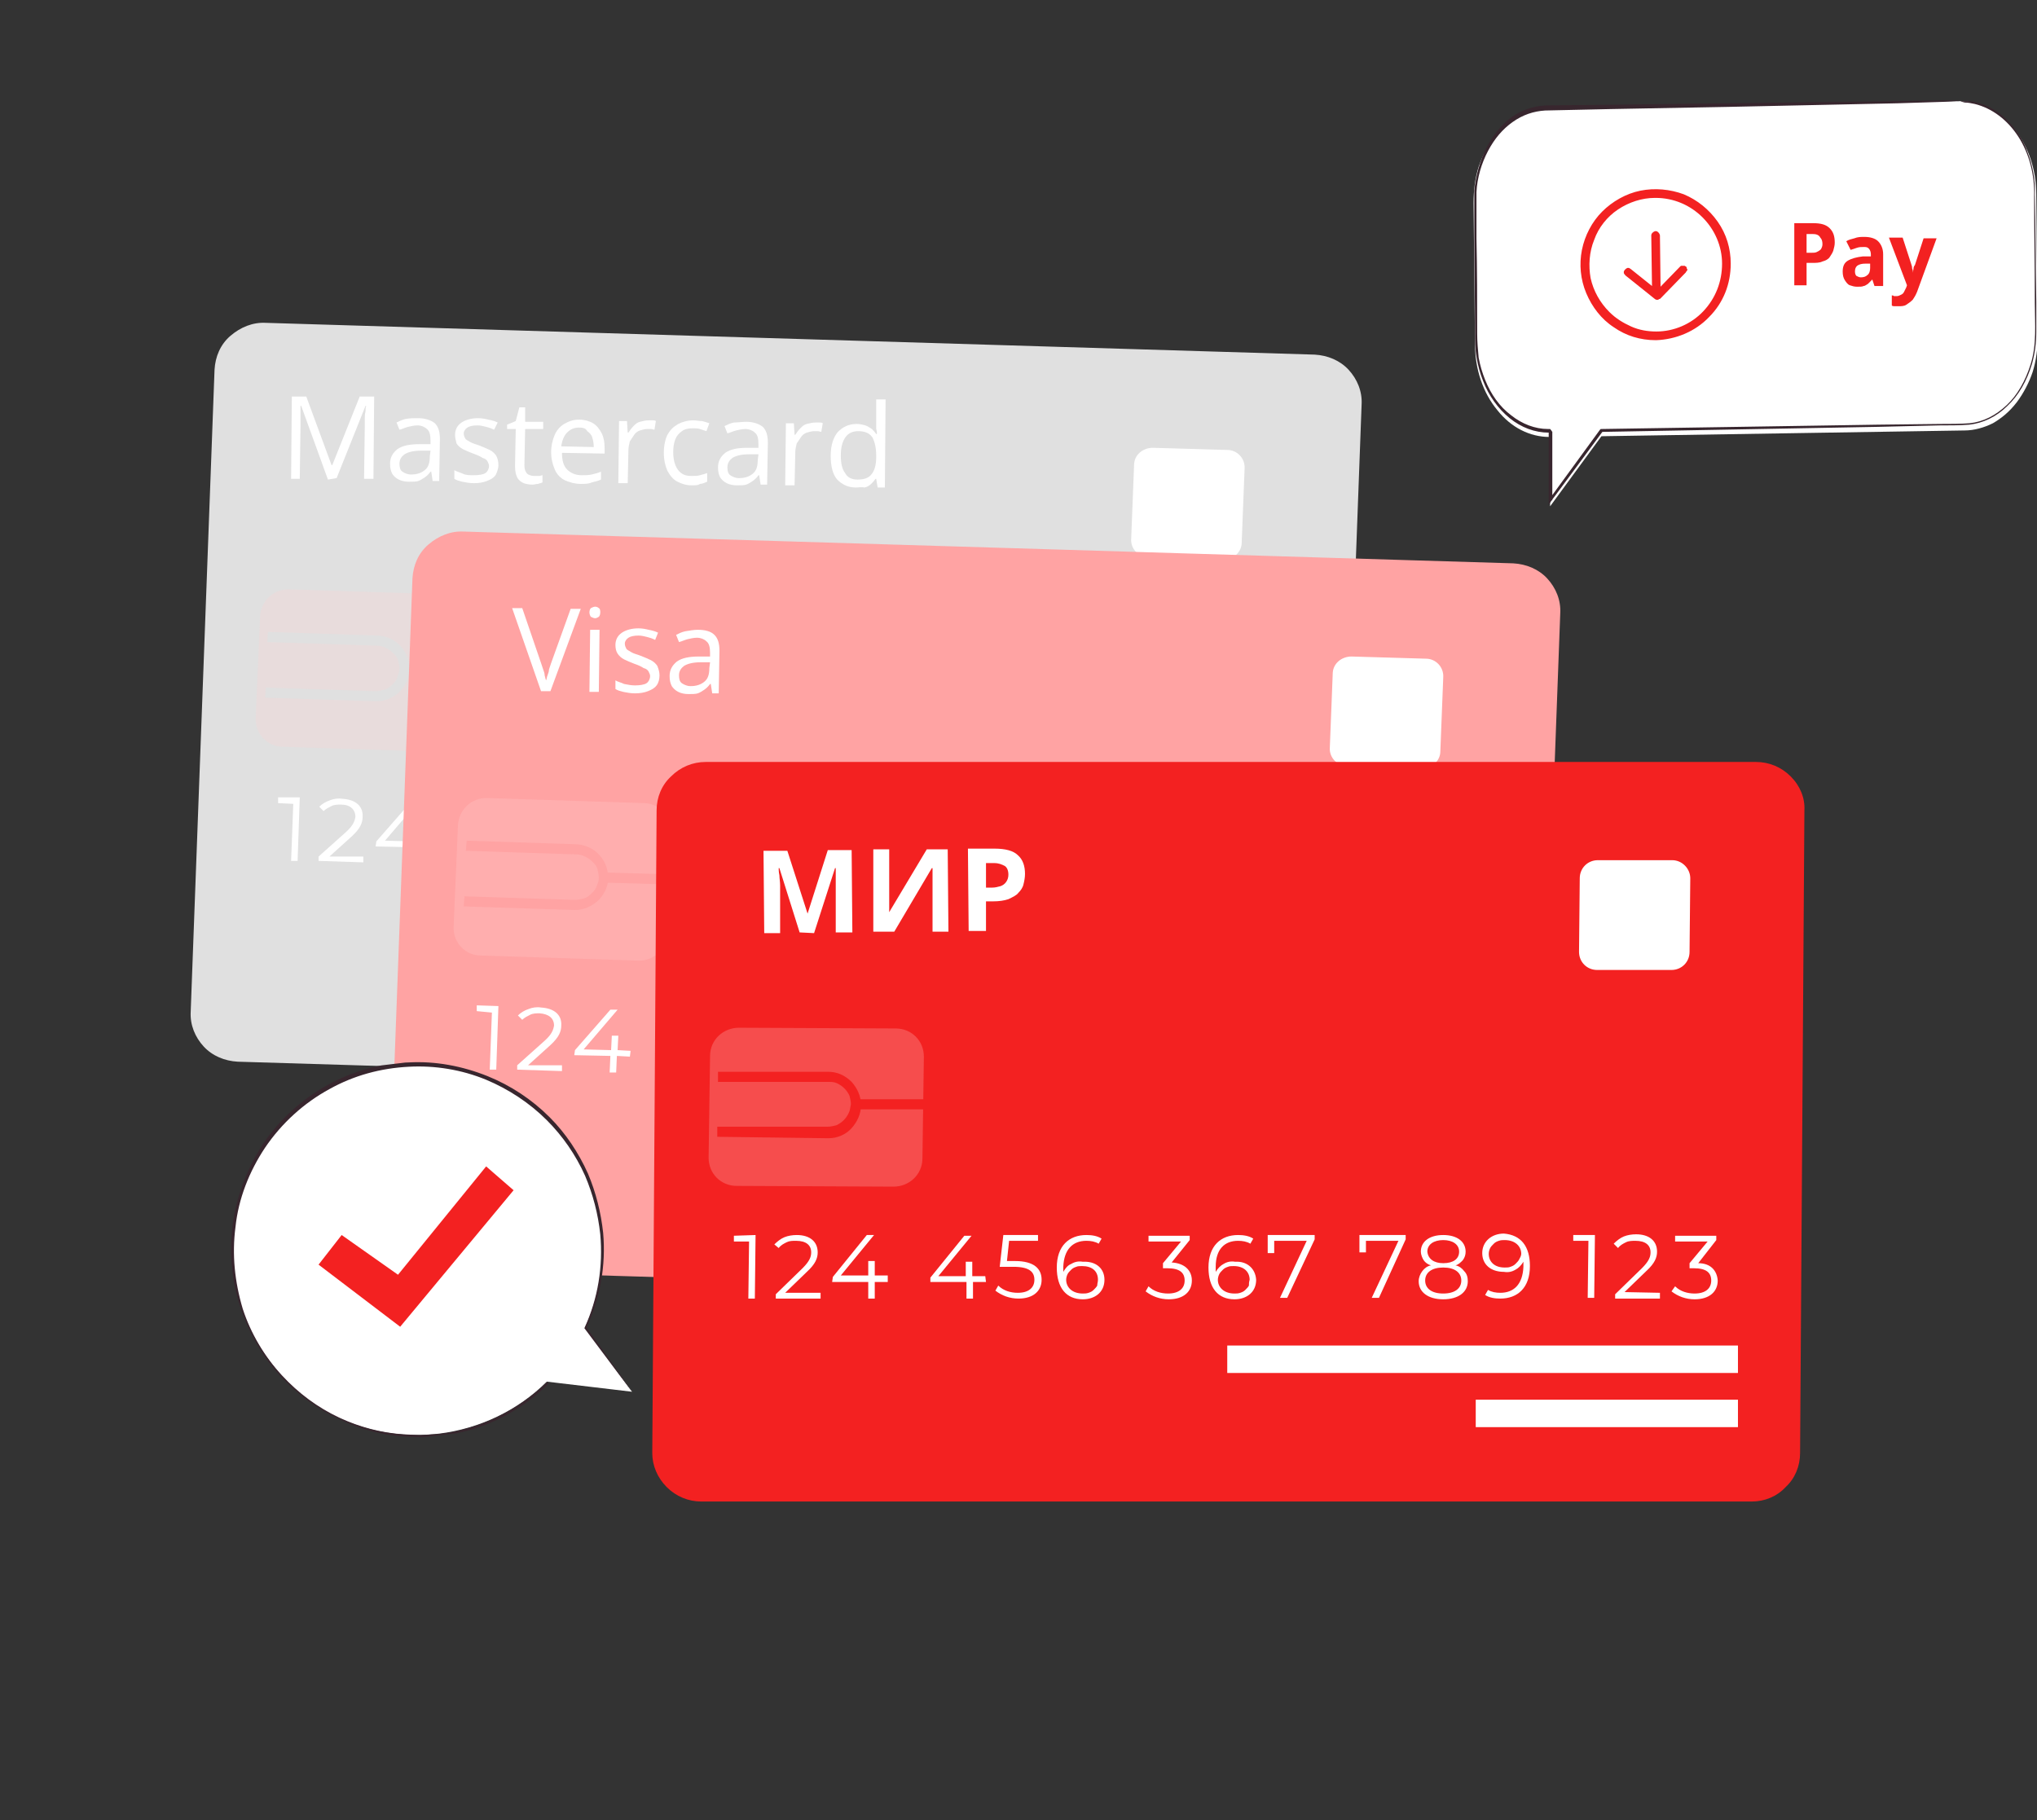
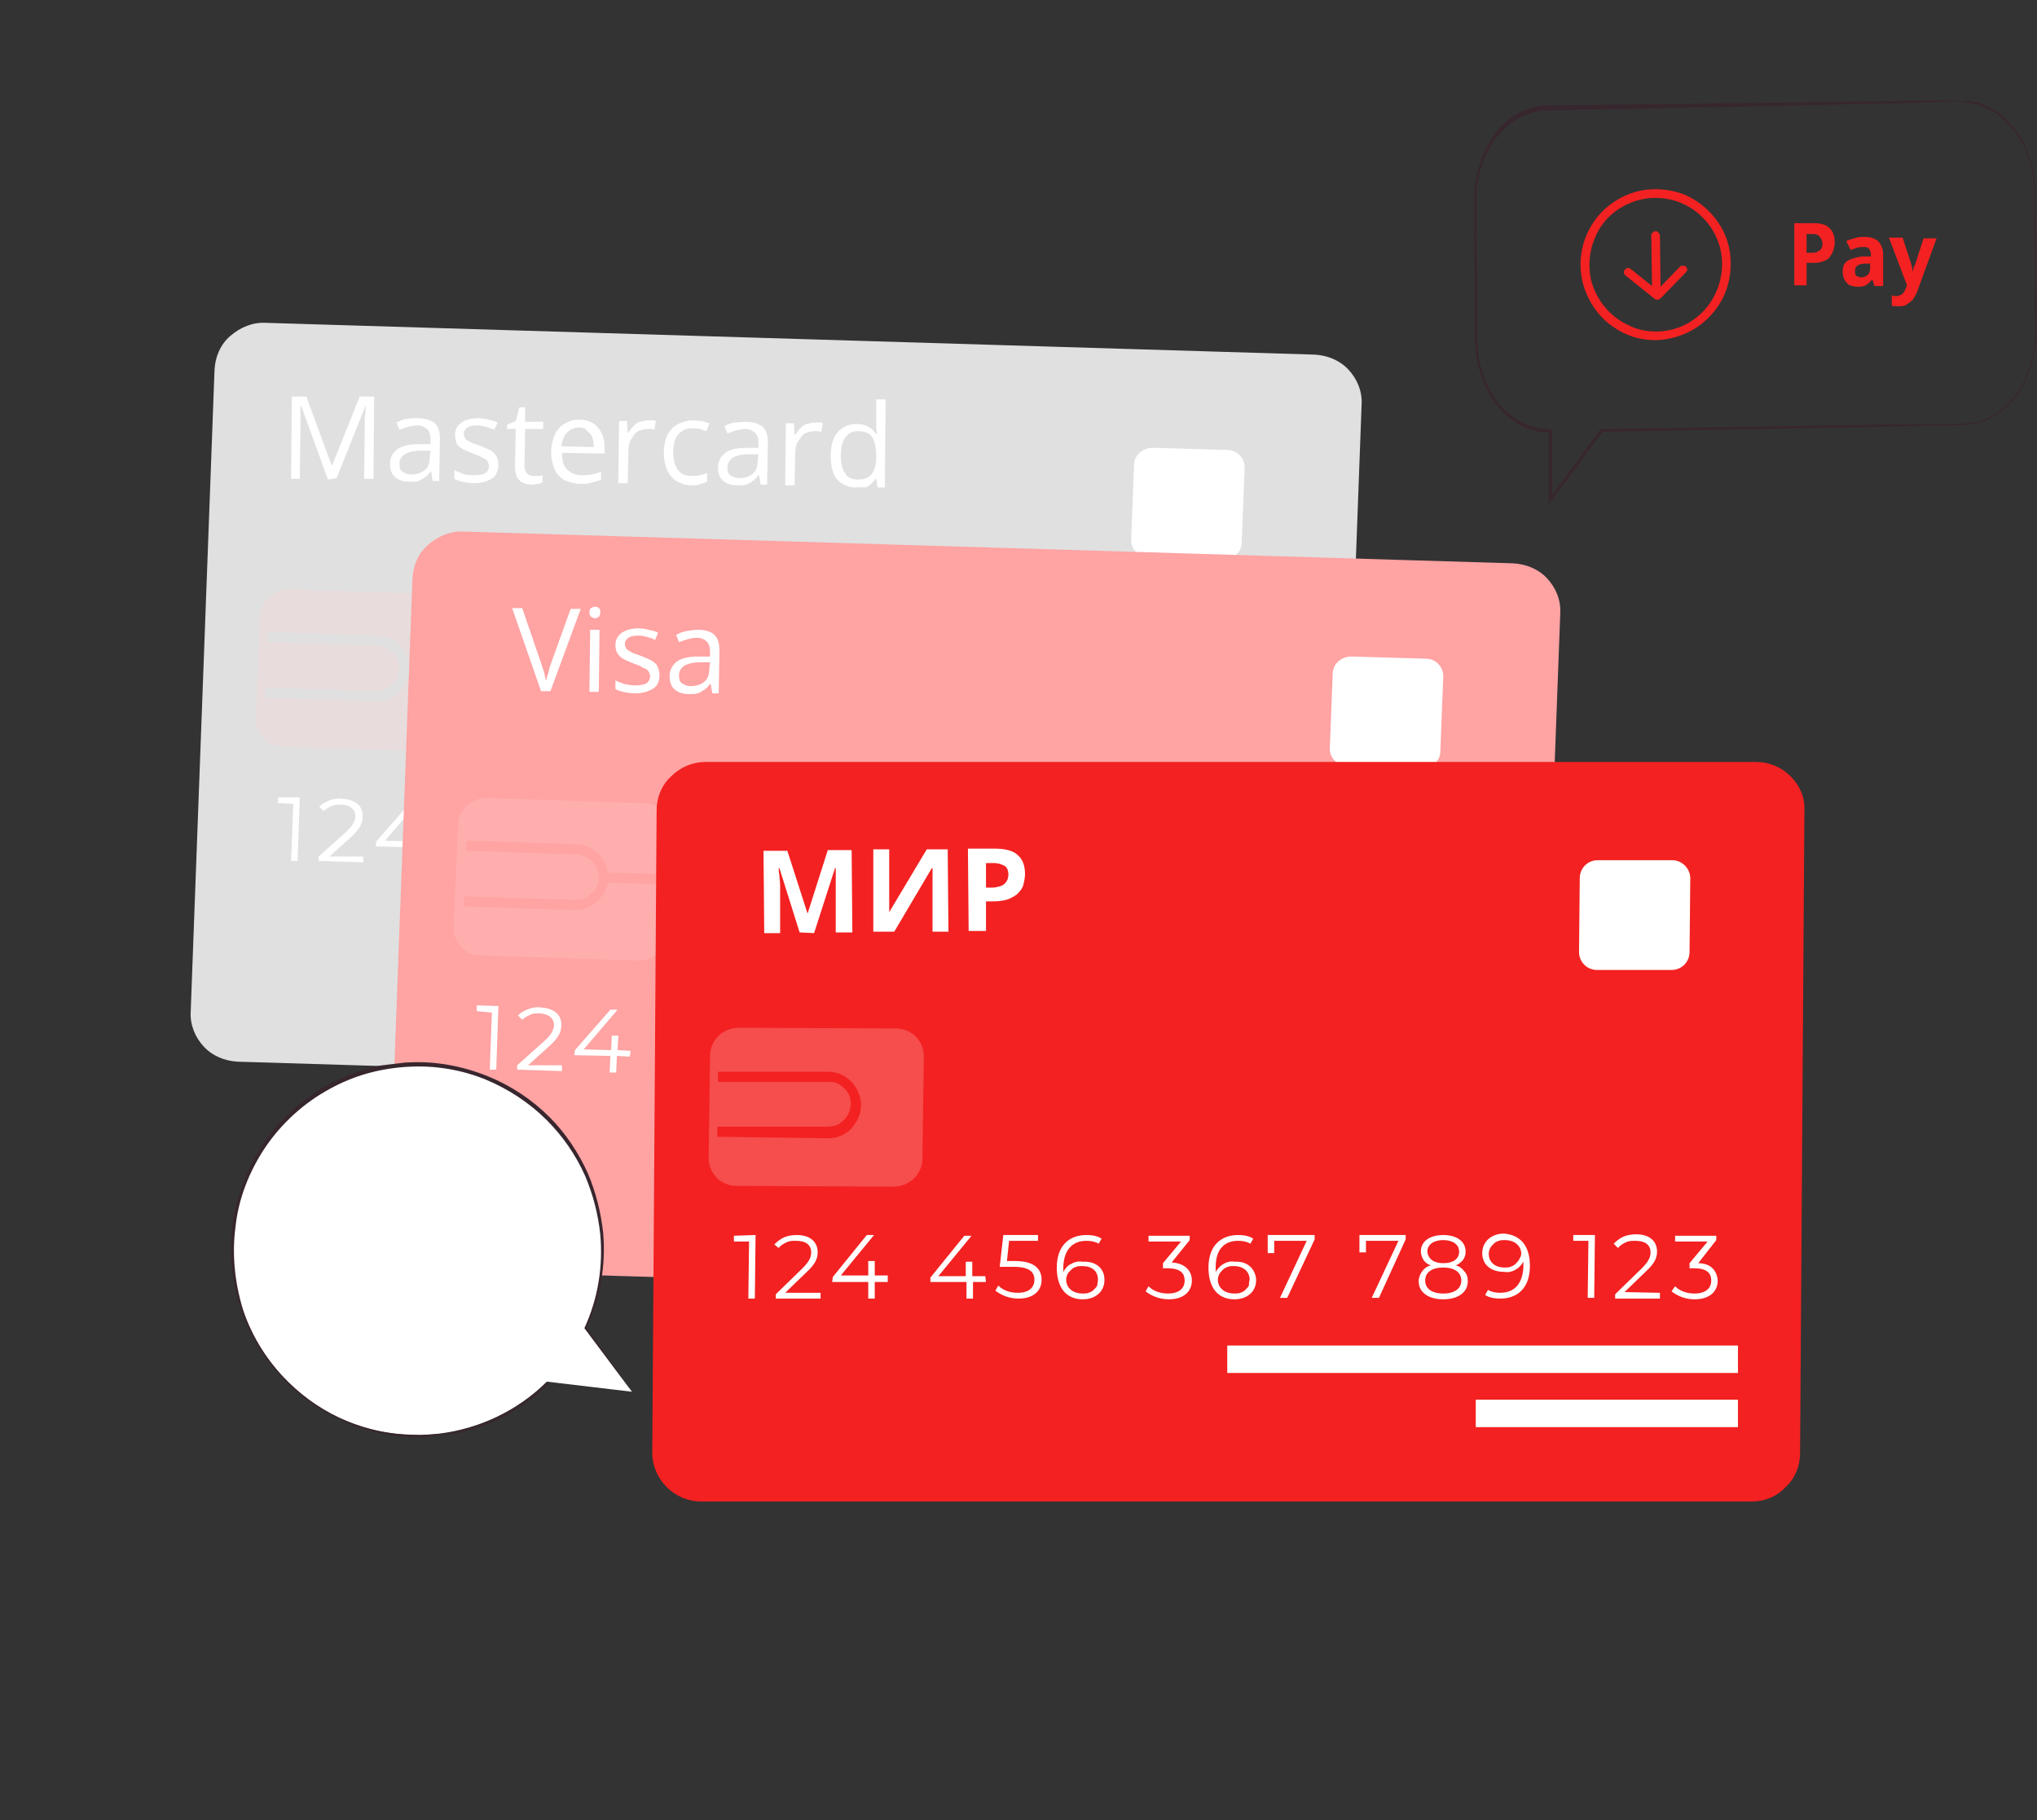
<svg xmlns="http://www.w3.org/2000/svg" xmlns:xlink="http://www.w3.org/1999/xlink" version="1.1" id="Layer_1" x="0px" y="0px" width="282" height="252" style="enable-background:new 0 0 282 252;" xml:space="preserve">
  <rect width="100%" height="100%" fill="#333333" stroke="none" />
  <style type="text/css">
	.st0{fill:#E0E0E0;}
	.st1{fill:#FFFFFF;}
	.st2{opacity:0.5;}
	.st3{opacity:0.5;fill:#FFD1D1;enable-background:new    ;}
	.st4{fill:#FFA3A3;}
	.st5{fill:#F32121;}
	.st6{fill:#38262E;}
	.st7{clip-path:url(#SVGID_00000106854152478020681970000016065637646955625119_);}
</style>
  <path class="st0" d="M178.3,151.4L32.9,147c-1.8-0.1-3.5-0.8-4.7-2.1c-1.2-1.3-1.9-3-1.8-4.8l3.3-88.9c0.1-1.8,0.8-3.5,2.2-4.7  s3.1-1.9,4.9-1.8L182,49.1c1.8,0.1,3.5,0.8,4.7,2.1s1.9,3,1.8,4.8l-3.3,88.9c-0.1,1.8-0.8,3.5-2.2,4.7  C181.8,150.8,180.1,151.4,178.3,151.4z" />
  <path class="st1" d="M41.5,110.4l-0.3,8.8l-0.9,0l0.3-7.9l-2.1-0.1l0-0.8L41.5,110.4z" />
  <path class="st1" d="M50.3,118.6l0,0.8l-6.2-0.2l0-0.6l3.8-3.4c1-0.9,1.2-1.5,1.3-2.1c0-1-0.7-1.7-2-1.7c-0.4,0-0.9,0-1.3,0.2  c-0.4,0.2-0.8,0.4-1.1,0.7l-0.6-0.6c0.4-0.4,0.9-0.7,1.5-0.9c0.5-0.2,1.1-0.3,1.7-0.2c1.8,0.1,2.9,1,2.8,2.5c0,0.8-0.3,1.6-1.5,2.7  l-3.1,2.8L50.3,118.6z" />
  <path class="st1" d="M59.7,117.4l-1.8-0.1l-0.1,2.3l-0.9,0l0.1-2.3l-5-0.1l0.1-0.7l4.9-5.6l1,0l-4.7,5.5l3.8,0.1l0.1-2l0.9,0l-0.1,2  l1.8,0.1L59.7,117.4z" />
  <path class="st1" d="M73.2,117.8l-1.8-0.1l-0.1,2.3l-0.9,0l0.1-2.3l-5-0.1l0-0.6l4.9-5.7l1,0l-4.7,5.5l3.8,0.1l0.1-2l0.9,0l-0.1,2  l1.8,0.1L73.2,117.8z" />
  <path class="st1" d="M80.9,117.7c-0.1,1.5-1.1,2.6-3.3,2.5c-1.2,0-2.3-0.4-3.1-1.2l0.5-0.7c0.7,0.7,1.7,1.1,2.7,1.1  c1.5,0,2.3-0.6,2.4-1.7c0.1-1.1-0.6-1.8-2.9-1.9l-1.9-0.1l0.6-4.4l4.8,0.1l0,0.8l-4-0.1l-0.4,2.8l1.1,0  C80,115.1,81,116.2,80.9,117.7z" />
  <path class="st1" d="M89.6,118c-0.1,1.7-1.4,2.6-3.1,2.6c-2.3-0.1-3.6-1.7-3.5-4.5c0.1-3,1.8-4.5,4.2-4.4c0.7,0,1.4,0.2,2.1,0.5  l-0.4,0.7c-0.5-0.3-1.1-0.5-1.7-0.5c-1.9-0.1-3.2,1.1-3.3,3.5c0,0.2,0,0.4,0,0.7c0.3-0.5,0.7-0.9,1.2-1.1c0.5-0.3,1-0.4,1.6-0.3  C88.5,115.3,89.7,116.3,89.6,118z M88.7,117.9c0-1.2-0.8-1.9-2.2-2c-0.3,0-0.6,0-0.8,0.1c-0.3,0.1-0.5,0.2-0.7,0.4  c-0.2,0.2-0.4,0.4-0.5,0.6c-0.1,0.2-0.2,0.5-0.2,0.8c0,1,0.7,1.9,2.3,1.9c0.3,0,0.5,0,0.8,0c0.3-0.1,0.5-0.2,0.7-0.4  c0.2-0.2,0.4-0.4,0.5-0.6C88.7,118.5,88.7,118.2,88.7,117.9z" />
  <path class="st1" d="M101.7,118.4c-0.1,1.5-1.2,2.6-3.3,2.5c-1.2,0-2.3-0.4-3.1-1.2l0.5-0.7c0.7,0.7,1.7,1.1,2.7,1.1  c1.5,0,2.3-0.6,2.3-1.7c0-1.1-0.7-1.8-2.3-1.8l-0.6,0l0-0.7l2.6-3l-4.5-0.1l0-0.8l5.7,0.2l0,0.6l-2.6,3  C100.8,116,101.8,117,101.7,118.4z" />
  <path class="st1" d="M110.6,118.6c-0.1,1.7-1.4,2.6-3.1,2.6c-2.3-0.1-3.6-1.7-3.5-4.5c0.1-3,1.8-4.5,4.2-4.4c0.7,0,1.4,0.2,2.1,0.5  l-0.4,0.7c-0.5-0.3-1.1-0.5-1.7-0.5c-1.9-0.1-3.2,1.1-3.3,3.5c0,0.2,0,0.5,0,0.7c0.3-0.5,0.7-0.9,1.2-1.1c0.5-0.2,1-0.4,1.6-0.3  C109.4,115.9,110.6,117,110.6,118.6z M109.7,118.6c0-1.1-0.8-1.9-2.1-1.9c-0.3,0-0.6,0-0.8,0c-0.3,0.1-0.5,0.2-0.7,0.4  c-0.2,0.2-0.4,0.4-0.5,0.6c-0.1,0.2-0.2,0.5-0.2,0.8c0,1,0.7,1.9,2.3,1.9c0.3,0,0.5,0,0.8-0.1c0.3-0.1,0.5-0.2,0.7-0.4  c0.2-0.2,0.4-0.4,0.5-0.6S109.6,118.9,109.7,118.6L109.7,118.6z" />
  <path class="st1" d="M118.9,112.7l0,0.6l-4,8l-1,0l3.9-7.8l-4.5-0.1l-0.1,1.7l-0.9,0l0.1-2.5L118.9,112.7z" />
  <path class="st1" d="M131.5,113.1l0,0.6l-4,8l-1,0l3.9-7.8l-4.5-0.1l-0.1,1.6l-0.9,0l0.1-2.4L131.5,113.1z" />
  <path class="st1" d="M139.9,119.6c-0.1,1.5-1.4,2.5-3.5,2.4c-2.1-0.1-3.4-1.1-3.3-2.6c0-0.5,0.2-1,0.5-1.4c0.3-0.4,0.8-0.7,1.3-0.8  c-0.4-0.1-0.8-0.4-1-0.8c-0.2-0.4-0.4-0.8-0.3-1.2c0-1.4,1.3-2.3,3.2-2.2c1.9,0.1,3.1,1,3,2.4c0,0.4-0.2,0.8-0.4,1.2  c-0.3,0.3-0.6,0.6-1.1,0.7c0.5,0.1,0.9,0.4,1.2,0.8C139.8,118.6,140,119.1,139.9,119.6z M139,119.6c0-1.1-0.9-1.8-2.4-1.8  c-1.6,0-2.5,0.6-2.6,1.7c0,1.1,0.9,1.8,2.4,1.8C138,121.3,139,120.7,139,119.6L139,119.6z M136.6,117.1c1.4,0,2.2-0.5,2.3-1.5  c0-1-0.8-1.6-2.1-1.7c-1.3-0.1-2.2,0.5-2.2,1.5C134.5,116.4,135.2,117,136.6,117.1z" />
  <path class="st1" d="M148.6,117.9c-0.1,3-1.8,4.5-4.2,4.4c-0.7,0-1.4-0.2-2.1-0.5l0.4-0.7c0.5,0.3,1.1,0.5,1.7,0.5  c1.9,0.1,3.2-1.1,3.3-3.5c0-0.2,0-0.5,0-0.7c-0.3,0.5-0.7,0.9-1.2,1.1c-0.5,0.3-1,0.4-1.6,0.3c-1.8,0-2.9-1.1-2.9-2.7  c0.1-1.6,1.4-2.6,3.1-2.6C147.5,113.5,148.7,115.1,148.6,117.9z M147.4,116.1c0-1-0.7-1.9-2.3-1.9c-0.3,0-0.5,0-0.8,0.1  c-0.3,0.1-0.5,0.2-0.7,0.4c-0.2,0.2-0.4,0.4-0.5,0.6c-0.1,0.2-0.2,0.5-0.2,0.8c0,1.1,0.8,1.9,2.1,1.9c0.3,0,0.6,0,0.8,0  c0.3-0.1,0.5-0.2,0.7-0.4c0.2-0.2,0.4-0.4,0.5-0.6C147.3,116.7,147.4,116.4,147.4,116.1z" />
  <path class="st1" d="M157.7,113.9l-0.3,8.7l-0.9,0l0.3-7.9l-2.1-0.1l0-0.8L157.7,113.9z" />
-   <path class="st1" d="M166.5,122.1l0,0.8l-6.2-0.2l0-0.6l3.8-3.4c1-0.9,1.2-1.5,1.3-2.1c0-1-0.7-1.6-2-1.7c-0.4,0-0.9,0-1.3,0.2  c-0.4,0.2-0.8,0.4-1.1,0.7l-0.6-0.6c0.4-0.4,0.9-0.7,1.5-0.9c0.5-0.2,1.1-0.3,1.7-0.2c1.8,0,2.9,1,2.8,2.4c0,0.8-0.3,1.6-1.6,2.7  l-3.1,2.8L166.5,122.1z" />
  <path class="st1" d="M174.4,120.6c-0.1,1.5-1.2,2.5-3.3,2.5c-1.2,0-2.3-0.4-3.1-1.2l0.5-0.7c0.7,0.7,1.7,1.1,2.7,1.1  c1.5,0,2.3-0.6,2.3-1.7c0-1.1-0.7-1.8-2.3-1.8l-0.6,0l0-0.7l2.6-3l-4.5-0.1l0-0.8l5.7,0.2l0,0.6l-2.6,3.1  C173.6,118.2,174.5,119.2,174.4,120.6z" />
  <path class="st1" d="M106.4,127.5l-0.1,3.8l70.7,2.1l0.1-3.8L106.4,127.5z" />
  <path class="st1" d="M140.5,136.1l-0.1,3.8l36.2,1.1l0.1-3.8L140.5,136.1z" />
  <g class="st2">
    <path class="st3" d="M61.8,82.3l-21.7-0.7c-2.2-0.1-4,1.6-4.1,3.8l-0.6,14c-0.1,2.2,1.6,4,3.8,4l21.7,0.7c2.2,0.1,4-1.6,4.1-3.8   l0.6-14C65.6,84.2,63.9,82.4,61.8,82.3z" />
  </g>
  <path class="st0" d="M36.7,96.6l0.1-1.4L52,95.7c0.4,0,0.8-0.1,1.2-0.2c0.4-0.1,0.8-0.4,1.1-0.7c0.3-0.3,0.6-0.6,0.7-1  s0.3-0.8,0.3-1.2s-0.1-0.8-0.2-1.2c-0.1-0.4-0.4-0.7-0.7-1c-0.3-0.3-0.6-0.5-1-0.7c-0.4-0.2-0.8-0.3-1.2-0.3L37,88.9l0.1-1.4  l15.3,0.5c1.2,0.1,2.3,0.6,3.1,1.5c0.8,0.9,1.2,2,1.2,3.2c0,1.2-0.6,2.3-1.4,3.1s-2,1.3-3.2,1.3L36.7,96.6z" />
  <path class="st0" d="M56,91.9L56,93.3l10.5,0.3l0.1-1.4L56,91.9z" />
  <path class="st1" d="M169.9,62.3L159.6,62c-1.4,0-2.6,1-2.6,2.4l-0.4,10.2c-0.1,1.4,1,2.5,2.4,2.6l10.3,0.3c1.4,0,2.6-1,2.6-2.4  l0.4-10.2C172.4,63.5,171.3,62.3,169.9,62.3z" />
  <path class="st1" d="M45.4,66.4l-3.7-10.2l-0.1,0c0,0.2,0,0.5,0,0.8c0,0.3,0,0.6,0,1c0,0.4,0,0.7,0,1.1l-0.1,7.2l-1.2,0l0.1-11.4  l2,0l3.5,9.5l0.1,0l3.8-9.5l2,0l-0.1,11.4l-1.3,0l0.1-7.3c0-0.3,0-0.7,0-1c0-0.3,0-0.7,0.1-1c0-0.3,0-0.6,0.1-0.8l-0.1,0l-4,10  L45.4,66.4z" />
  <path class="st1" d="M57.9,57.9c1,0,1.8,0.3,2.3,0.7c0.5,0.5,0.7,1.2,0.7,2.2l-0.1,5.8l-0.9,0l-0.2-1.3l-0.1,0  c-0.2,0.3-0.5,0.6-0.8,0.8c-0.3,0.2-0.6,0.4-0.9,0.5c-0.3,0.1-0.8,0.1-1.3,0.1c-0.5,0-1-0.1-1.4-0.3c-0.4-0.2-0.7-0.5-0.9-0.8  c-0.2-0.4-0.3-0.8-0.3-1.4c0-0.9,0.4-1.5,1-2c0.7-0.5,1.7-0.7,3.1-0.7l1.5,0l0-0.5c0-0.7-0.1-1.3-0.5-1.6c-0.3-0.3-0.8-0.5-1.3-0.5  c-0.4,0-0.9,0.1-1.3,0.2s-0.8,0.3-1.2,0.4l-0.4-1c0.4-0.2,0.8-0.4,1.3-0.5C56.8,57.9,57.3,57.9,57.9,57.9z M59.6,62.4l-1.3,0  c-1.1,0-1.8,0.2-2.3,0.5c-0.4,0.3-0.7,0.7-0.7,1.3c0,0.5,0.1,0.9,0.4,1.1c0.3,0.2,0.7,0.4,1.2,0.4c0.8,0,1.4-0.2,1.9-0.6  c0.5-0.4,0.7-1,0.7-1.9L59.6,62.4z" />
  <path class="st1" d="M69,64.4c0,0.5-0.2,1-0.4,1.4c-0.3,0.4-0.7,0.6-1.2,0.8c-0.5,0.2-1.1,0.3-1.8,0.3c-0.6,0-1.1-0.1-1.6-0.2  c-0.4-0.1-0.8-0.2-1.1-0.4l0-1.2c0.3,0.2,0.8,0.3,1.2,0.5s1,0.2,1.5,0.2c0.7,0,1.3-0.1,1.6-0.3c0.3-0.2,0.5-0.6,0.5-1  c0-0.2-0.1-0.4-0.2-0.6c-0.1-0.2-0.3-0.4-0.7-0.5c-0.3-0.2-0.7-0.4-1.3-0.6c-0.5-0.2-1-0.4-1.4-0.6c-0.4-0.2-0.7-0.5-0.9-0.8  C63.1,61,63,60.6,63,60.2c0-0.7,0.3-1.3,0.9-1.7c0.6-0.4,1.4-0.6,2.3-0.6c0.5,0,1,0.1,1.4,0.2c0.5,0.1,0.9,0.2,1.3,0.4l-0.5,1  c-0.4-0.2-0.7-0.3-1.1-0.4c-0.4-0.1-0.8-0.2-1.2-0.2c-0.6,0-1.1,0.1-1.4,0.3c-0.3,0.2-0.5,0.5-0.5,0.8c0,0.3,0.1,0.5,0.2,0.7  c0.1,0.2,0.4,0.3,0.7,0.5c0.3,0.2,0.8,0.3,1.3,0.5c0.5,0.2,1,0.4,1.4,0.6c0.4,0.2,0.7,0.5,0.9,0.8C68.9,63.5,69,63.9,69,64.4z" />
  <path class="st1" d="M73.9,65.9c0.2,0,0.4,0,0.7,0c0.2,0,0.4-0.1,0.5-0.1l0,1c-0.2,0.1-0.4,0.1-0.6,0.2c-0.3,0-0.5,0.1-0.8,0.1  c-0.5,0-0.9-0.1-1.2-0.2c-0.4-0.2-0.7-0.4-0.9-0.8c-0.2-0.4-0.3-0.9-0.3-1.6l0.1-5.1l-1.2,0l0-0.6l1.2-0.5l0.5-1.9l0.8,0l0,2l2.5,0  l0,1l-2.5,0l-0.1,5c0,0.5,0.1,0.9,0.4,1.2C73.1,65.7,73.5,65.9,73.9,65.9z" />
  <path class="st1" d="M80.2,58.1c0.7,0,1.4,0.2,1.9,0.5c0.5,0.3,0.9,0.8,1.2,1.4c0.3,0.6,0.4,1.3,0.4,2l0,0.8l-5.9-0.1  c0,1,0.2,1.8,0.7,2.3c0.5,0.5,1.2,0.8,2,0.8c0.5,0,1,0,1.4-0.1c0.4-0.1,0.9-0.2,1.3-0.4l0,1.1c-0.4,0.2-0.9,0.3-1.3,0.4  C81.5,67,81,67,80.4,67c-0.8,0-1.5-0.2-2.2-0.5c-0.6-0.3-1.1-0.8-1.4-1.5c-0.3-0.7-0.5-1.5-0.5-2.4c0-0.9,0.2-1.7,0.5-2.4  c0.3-0.7,0.8-1.2,1.3-1.5C78.8,58.3,79.4,58.1,80.2,58.1z M80.2,59.2c-0.7,0-1.2,0.2-1.7,0.7c-0.4,0.4-0.7,1.1-0.8,1.9l4.5,0.1  c0-0.5-0.1-1-0.2-1.3c-0.1-0.4-0.4-0.7-0.7-0.9C81.1,59.3,80.7,59.2,80.2,59.2z" />
  <path class="st1" d="M89.8,58.2c0.2,0,0.4,0,0.5,0c0.2,0,0.4,0,0.5,0.1l-0.2,1.2c-0.1,0-0.3-0.1-0.5-0.1c-0.2,0-0.3,0-0.5,0  c-0.3,0-0.7,0.1-1,0.2c-0.3,0.1-0.6,0.3-0.8,0.6c-0.2,0.3-0.4,0.6-0.6,0.9c-0.1,0.4-0.2,0.8-0.2,1.2l-0.1,4.6l-1.3,0l0.1-8.6l1.1,0  l0.1,1.6l0.1,0c0.2-0.3,0.4-0.6,0.7-0.9c0.3-0.3,0.5-0.5,0.9-0.6C89,58.3,89.4,58.2,89.8,58.2z" />
  <path class="st1" d="M95.8,67.2c-0.8,0-1.4-0.2-2-0.5c-0.6-0.3-1-0.8-1.4-1.5c-0.3-0.7-0.5-1.5-0.5-2.5c0-1,0.2-1.9,0.5-2.5  c0.4-0.7,0.8-1.1,1.5-1.5c0.6-0.3,1.3-0.5,2.1-0.5c0.4,0,0.8,0.1,1.2,0.1c0.4,0.1,0.7,0.2,1,0.3l-0.4,1.1c-0.3-0.1-0.6-0.2-0.9-0.3  c-0.3-0.1-0.7-0.1-1-0.1c-0.6,0-1.1,0.1-1.5,0.4c-0.4,0.3-0.7,0.6-0.9,1.1c-0.2,0.5-0.3,1.1-0.3,1.8c0,0.7,0.1,1.3,0.3,1.8  c0.2,0.5,0.5,0.9,0.8,1.1c0.4,0.3,0.8,0.4,1.4,0.4c0.5,0,0.9,0,1.2-0.1c0.4-0.1,0.7-0.2,1-0.3l0,1.2c-0.3,0.1-0.6,0.3-1,0.3  C96.7,67.2,96.2,67.2,95.8,67.2z" />
  <path class="st1" d="M103.3,58.4c1,0,1.8,0.3,2.3,0.7c0.5,0.5,0.7,1.2,0.7,2.2l-0.1,5.8l-0.9,0l-0.2-1.3l-0.1,0  c-0.2,0.3-0.5,0.6-0.8,0.8c-0.3,0.2-0.6,0.4-0.9,0.5c-0.3,0.1-0.8,0.1-1.3,0.1c-0.5,0-1-0.1-1.4-0.3c-0.4-0.2-0.7-0.5-0.9-0.8  c-0.2-0.4-0.3-0.8-0.3-1.4c0-0.9,0.4-1.5,1-2c0.7-0.5,1.7-0.7,3.1-0.7l1.5,0l0-0.5c0-0.7-0.1-1.3-0.5-1.6c-0.3-0.3-0.8-0.5-1.3-0.5  c-0.4,0-0.9,0.1-1.3,0.2c-0.4,0.1-0.8,0.3-1.2,0.4l-0.4-1c0.4-0.2,0.8-0.4,1.3-0.5C102.2,58.5,102.8,58.4,103.3,58.4z M105,62.9  l-1.3,0c-1.1,0-1.8,0.2-2.3,0.5c-0.4,0.3-0.7,0.7-0.7,1.3c0,0.5,0.1,0.9,0.4,1.1s0.7,0.4,1.2,0.4c0.8,0,1.4-0.2,1.9-0.6  c0.5-0.4,0.7-1,0.7-1.9L105,62.9z" />
  <path class="st1" d="M112.9,58.5c0.2,0,0.4,0,0.5,0c0.2,0,0.4,0,0.5,0.1l-0.2,1.2c-0.1,0-0.3-0.1-0.5-0.1c-0.2,0-0.3,0-0.5,0  c-0.3,0-0.7,0.1-1,0.2c-0.3,0.1-0.6,0.3-0.8,0.6c-0.2,0.3-0.4,0.6-0.6,0.9c-0.1,0.4-0.2,0.8-0.2,1.2l-0.1,4.6l-1.3,0l0.1-8.6l1.1,0  l0.1,1.6l0.1,0c0.2-0.3,0.4-0.6,0.7-0.9c0.3-0.3,0.5-0.5,0.9-0.6C112.1,58.6,112.5,58.5,112.9,58.5z" />
  <path class="st1" d="M118.5,67.5c-1.1,0-1.9-0.4-2.6-1.1c-0.6-0.7-0.9-1.8-0.9-3.3c0-1.5,0.4-2.6,1-3.3c0.7-0.7,1.5-1.1,2.6-1.1  c0.5,0,0.8,0.1,1.2,0.2c0.3,0.1,0.6,0.3,0.9,0.5c0.2,0.2,0.4,0.4,0.6,0.7l0.1,0c0-0.2,0-0.4-0.1-0.7c0-0.3,0-0.5,0-0.7l0-3.4l1.3,0  l-0.1,12.2l-1,0l-0.2-1.2l-0.1,0c-0.2,0.3-0.4,0.5-0.6,0.7c-0.2,0.2-0.5,0.4-0.9,0.5C119.3,67.4,118.9,67.5,118.5,67.5z M118.7,66.4  c0.9,0,1.6-0.2,2-0.8c0.4-0.5,0.6-1.3,0.6-2.3l0-0.2c0-1.1-0.2-1.9-0.5-2.5c-0.4-0.6-1-0.9-2-0.9c-0.8,0-1.4,0.3-1.8,0.9  c-0.4,0.6-0.6,1.4-0.6,2.5c0,1.1,0.2,1.9,0.6,2.4C117.3,66.1,117.9,66.4,118.7,66.4z" />
  <path class="st4" d="M205.7,180.3l-145.4-4.4c-1.8-0.1-3.5-0.8-4.7-2.1c-1.2-1.3-1.9-3-1.8-4.8l3.3-88.9c0.1-1.8,0.8-3.5,2.2-4.7  s3.1-1.9,4.9-1.8L209.5,78c1.8,0.1,3.5,0.8,4.7,2.1c1.2,1.3,1.9,3,1.8,4.8l-3.3,88.9c-0.1,1.8-0.8,3.5-2.2,4.7  C209.3,179.7,207.5,180.3,205.7,180.3z" />
  <path class="st1" d="M69,139.3l-0.3,8.8l-0.9,0l0.3-7.9L66,140l0-0.8L69,139.3z" />
  <path class="st1" d="M77.8,147.5l0,0.8l-6.2-0.2l0-0.6l3.8-3.4c1-0.9,1.2-1.5,1.3-2.1c0-1-0.7-1.6-2-1.7c-0.4,0-0.9,0-1.3,0.2  c-0.4,0.2-0.8,0.4-1.1,0.7l-0.6-0.6c0.4-0.4,0.9-0.7,1.5-0.9c0.5-0.2,1.1-0.3,1.7-0.2c1.8,0.1,2.9,1,2.8,2.5c0,0.8-0.3,1.6-1.5,2.7  l-3.1,2.8L77.8,147.5z" />
  <path class="st1" d="M87.2,146.3l-1.8-0.1l-0.1,2.3l-0.9,0l0.1-2.3l-5-0.1l0.1-0.7l4.9-5.6l1,0l-4.7,5.5l3.8,0.1l0.1-2l0.9,0l-0.1,2  l1.8,0.1L87.2,146.3z" />
  <path class="st1" d="M100.7,146.7l-1.8-0.1l-0.1,2.3l-0.9,0l0.1-2.3l-5-0.1l0-0.6l4.9-5.7l1,0l-4.7,5.5l3.8,0.1l0.1-2l0.9,0l-0.1,2  l1.8,0.1L100.7,146.7z" />
  <path class="st1" d="M108.4,146.6c-0.1,1.5-1.1,2.6-3.3,2.5c-1.2,0-2.3-0.4-3.1-1.2l0.5-0.7c0.7,0.7,1.7,1.1,2.7,1.1  c1.5,0,2.3-0.6,2.4-1.7c0.1-1.1-0.6-1.8-2.9-1.9l-1.9-0.1l0.6-4.4l4.8,0.1l0,0.8l-4-0.1l-0.4,2.8l1.1,0  C107.5,144,108.4,145.1,108.4,146.6z" />
  <path class="st1" d="M117.1,146.9c-0.1,1.7-1.4,2.6-3.1,2.6c-2.3-0.1-3.6-1.7-3.5-4.5c0.1-3,1.8-4.5,4.2-4.4c0.7,0,1.4,0.2,2.1,0.5  l-0.4,0.7c-0.5-0.3-1.1-0.5-1.7-0.5c-1.9-0.1-3.2,1.1-3.3,3.5c0,0.2,0,0.4,0,0.7c0.3-0.5,0.7-0.9,1.2-1.1c0.5-0.3,1-0.4,1.6-0.3  C116,144.2,117.2,145.3,117.1,146.9z M116.2,146.8c0-1.1-0.8-1.9-2.2-2c-0.3,0-0.6,0-0.8,0.1c-0.3,0.1-0.5,0.2-0.7,0.4  c-0.2,0.2-0.4,0.4-0.5,0.6c-0.1,0.2-0.2,0.5-0.2,0.8c0,1,0.7,1.9,2.3,1.9c0.3,0,0.5,0,0.8,0s0.5-0.2,0.7-0.4  c0.2-0.2,0.4-0.4,0.5-0.6C116.1,147.4,116.2,147.1,116.2,146.8z" />
  <path class="st1" d="M129.2,147.3c-0.1,1.5-1.2,2.6-3.3,2.5c-1.2,0-2.3-0.4-3.1-1.2l0.5-0.7c0.7,0.7,1.7,1.1,2.7,1.1  c1.5,0,2.3-0.6,2.3-1.7c0-1.1-0.7-1.8-2.3-1.8l-0.6,0l0-0.7l2.6-3l-4.5-0.1l0-0.8l5.7,0.2l0,0.6l-2.6,3  C128.3,144.9,129.2,145.9,129.2,147.3z" />
  <path class="st1" d="M138.1,147.5c-0.1,1.7-1.4,2.6-3.1,2.6c-2.3-0.1-3.6-1.7-3.5-4.5c0.1-3,1.8-4.5,4.2-4.4c0.7,0,1.4,0.2,2.1,0.5  l-0.4,0.7c-0.5-0.3-1.1-0.5-1.7-0.5c-1.9-0.1-3.2,1.1-3.3,3.5c0,0.2,0,0.5,0,0.7c0.3-0.5,0.7-0.9,1.2-1.1c0.5-0.2,1-0.4,1.6-0.3  C136.9,144.8,138.1,145.9,138.1,147.5z M137.2,147.5c0-1.1-0.8-1.9-2.1-1.9c-0.3,0-0.6,0-0.8,0c-0.3,0.1-0.5,0.2-0.7,0.4  c-0.2,0.2-0.4,0.4-0.5,0.6c-0.1,0.2-0.2,0.5-0.2,0.8c0,1,0.7,1.9,2.3,1.9c0.3,0,0.5,0,0.8-0.1c0.3-0.1,0.5-0.2,0.7-0.4  c0.2-0.2,0.4-0.4,0.5-0.6C137.1,148,137.1,147.8,137.2,147.5L137.2,147.5z" />
  <path class="st1" d="M146.4,141.6l0,0.6l-4,8l-1,0l3.9-7.8l-4.5-0.1l-0.1,1.7l-0.9,0l0.1-2.5L146.4,141.6z" />
  <path class="st1" d="M159,142l0,0.6l-4,8l-1,0l3.9-7.8l-4.5-0.1l-0.1,1.7l-0.9,0l0.1-2.4L159,142z" />
  <path class="st1" d="M167.4,148.5c-0.1,1.5-1.4,2.5-3.5,2.4c-2.1-0.1-3.4-1.1-3.3-2.6c0-0.5,0.2-1,0.5-1.4c0.3-0.4,0.8-0.7,1.3-0.8  c-0.4-0.1-0.8-0.4-1-0.8c-0.2-0.4-0.3-0.8-0.3-1.2c0-1.4,1.3-2.3,3.2-2.2c1.9,0.1,3.1,1,3,2.4c0,0.4-0.2,0.8-0.4,1.2  c-0.3,0.3-0.6,0.6-1.1,0.7c0.5,0.1,0.9,0.4,1.2,0.8C167.3,147.5,167.4,148,167.4,148.5z M166.5,148.5c0-1.1-0.9-1.8-2.4-1.8  c-1.6,0-2.5,0.6-2.6,1.7c0,1.1,0.9,1.8,2.4,1.8C165.5,150.2,166.5,149.6,166.5,148.5L166.5,148.5z M164.1,146c1.4,0,2.2-0.5,2.3-1.5  c0-0.9-0.8-1.6-2.1-1.7c-1.3-0.1-2.2,0.5-2.2,1.5C162,145.3,162.7,145.9,164.1,146z" />
  <path class="st1" d="M176.1,146.8c-0.1,3-1.8,4.5-4.2,4.4c-0.7,0-1.4-0.2-2.1-0.5l0.4-0.7c0.5,0.3,1.1,0.5,1.7,0.5  c1.9,0.1,3.2-1.1,3.3-3.5c0-0.2,0-0.4,0-0.7c-0.3,0.5-0.7,0.9-1.2,1.1c-0.5,0.3-1,0.4-1.6,0.3c-1.8-0.1-2.9-1.1-2.9-2.7  c0.1-1.6,1.4-2.6,3.1-2.6C175,142.4,176.2,144,176.1,146.8z M174.9,145c0-1-0.7-1.9-2.3-1.9c-0.3,0-0.5,0-0.8,0.1  c-0.3,0.1-0.5,0.2-0.7,0.4c-0.2,0.2-0.4,0.4-0.5,0.6s-0.2,0.5-0.2,0.8c0,1.1,0.8,1.9,2.1,1.9c0.3,0,0.6,0,0.8,0  c0.3-0.1,0.5-0.2,0.7-0.4c0.2-0.2,0.4-0.4,0.5-0.6C174.8,145.6,174.9,145.3,174.9,145z" />
  <path class="st1" d="M185.2,142.8l-0.3,8.7l-0.9,0l0.3-7.9l-2.1-0.1l0-0.8L185.2,142.8z" />
  <path class="st1" d="M193.9,151l0,0.8l-6.2-0.2l0-0.6l3.8-3.4c1-0.9,1.2-1.5,1.3-2.1c0-1-0.7-1.6-2-1.7c-0.4,0-0.9,0-1.3,0.2  c-0.4,0.2-0.8,0.4-1.1,0.7l-0.6-0.6c0.4-0.4,0.9-0.7,1.5-0.9c0.5-0.2,1.1-0.3,1.7-0.2c1.8,0,2.9,1,2.8,2.4c0,0.8-0.3,1.6-1.6,2.7  l-3.1,2.8L193.9,151z" />
  <path class="st1" d="M201.9,149.5c-0.1,1.5-1.2,2.5-3.3,2.5c-1.2,0-2.3-0.4-3.1-1.2l0.5-0.7c0.7,0.7,1.7,1.1,2.7,1.1  c1.5,0,2.3-0.6,2.3-1.7c0-1.1-0.7-1.8-2.3-1.8l-0.6,0l0-0.7l2.6-3l-4.5-0.1l0-0.8l5.7,0.2l0,0.6l-2.6,3.1  C201.1,147.1,202,148.1,201.9,149.5z" />
  <path class="st1" d="M133.9,156.4l-0.1,3.8l70.7,2.1l0.1-3.8L133.9,156.4z" />
  <path class="st1" d="M168,165l-0.1,3.8l36.2,1.1l0.1-3.8L168,165z" />
  <g class="st2">
    <path class="st3" d="M89.2,111.2l-21.7-0.7c-2.2-0.1-4,1.6-4.1,3.8l-0.6,14c-0.1,2.2,1.6,4,3.8,4l21.7,0.7c2.2,0.1,4-1.6,4.1-3.8   l0.6-14C93.1,113.1,91.4,111.3,89.2,111.2z" />
  </g>
  <path class="st4" d="M64.2,125.5l0.1-1.4l15.3,0.5c0.4,0,0.8-0.1,1.2-0.2c0.4-0.1,0.8-0.4,1.1-0.7c0.3-0.3,0.6-0.6,0.7-1  c0.2-0.4,0.3-0.8,0.3-1.2s-0.1-0.8-0.2-1.2c-0.1-0.4-0.4-0.7-0.7-1c-0.3-0.3-0.6-0.5-1-0.7c-0.4-0.2-0.8-0.3-1.2-0.3l-15.3-0.5  l0.1-1.4l15.3,0.5c1.2,0.1,2.3,0.6,3.1,1.5c0.8,0.9,1.2,2,1.2,3.2c0,1.2-0.6,2.3-1.4,3.1c-0.9,0.8-2,1.3-3.2,1.3L64.2,125.5z" />
  <path class="st4" d="M83.5,120.8l-0.1,1.4l10.5,0.3l0.1-1.4L83.5,120.8z" />
  <path class="st1" d="M197.4,91.2l-10.3-0.3c-1.4,0-2.6,1-2.6,2.4l-0.4,10.2c-0.1,1.4,1,2.5,2.4,2.6l10.3,0.3c1.4,0,2.6-1,2.6-2.4  l0.4-10.2C199.9,92.4,198.8,91.2,197.4,91.2z" />
  <path class="st1" d="M80.4,84.3l-4.2,11.4l-1.3,0l-4-11.5l1.4,0l2.6,7.6c0.1,0.3,0.2,0.6,0.3,0.9c0.1,0.3,0.2,0.5,0.2,0.8  c0.1,0.3,0.1,0.5,0.2,0.7c0.1-0.2,0.1-0.5,0.2-0.7c0.1-0.3,0.2-0.5,0.2-0.8c0.1-0.3,0.2-0.6,0.3-0.9l2.7-7.5L80.4,84.3z" />
  <path class="st1" d="M83,87.2l-0.1,8.6l-1.3,0l0.1-8.6L83,87.2z M82.4,84c0.2,0,0.4,0.1,0.5,0.2c0.2,0.1,0.2,0.4,0.2,0.6  c0,0.3-0.1,0.5-0.2,0.6c-0.2,0.1-0.3,0.2-0.5,0.2c-0.2,0-0.4-0.1-0.6-0.2c-0.1-0.1-0.2-0.4-0.2-0.6c0-0.3,0.1-0.5,0.2-0.6  C82,84.1,82.2,84,82.4,84z" />
  <path class="st1" d="M91.3,93.5c0,0.5-0.1,1-0.4,1.4c-0.3,0.4-0.7,0.6-1.2,0.8c-0.5,0.2-1.1,0.3-1.8,0.3c-0.6,0-1.1-0.1-1.6-0.2  c-0.4-0.1-0.8-0.2-1.1-0.4l0-1.2c0.3,0.2,0.8,0.3,1.2,0.5c0.5,0.1,1,0.2,1.5,0.2c0.7,0,1.3-0.1,1.6-0.3c0.3-0.2,0.5-0.6,0.5-1  c0-0.2-0.1-0.4-0.2-0.6c-0.1-0.2-0.3-0.4-0.7-0.5c-0.3-0.2-0.7-0.4-1.3-0.6c-0.5-0.2-1-0.4-1.4-0.6c-0.4-0.2-0.7-0.5-0.9-0.8  c-0.2-0.3-0.3-0.7-0.3-1.2c0-0.7,0.3-1.3,0.9-1.7c0.6-0.4,1.4-0.6,2.3-0.6c0.5,0,1,0.1,1.4,0.2c0.5,0.1,0.9,0.2,1.3,0.4l-0.4,1  c-0.4-0.2-0.7-0.3-1.1-0.4c-0.4-0.1-0.8-0.2-1.2-0.2c-0.6,0-1.1,0.1-1.4,0.3c-0.3,0.2-0.5,0.5-0.5,0.8c0,0.3,0.1,0.5,0.2,0.7  c0.1,0.2,0.4,0.3,0.7,0.5c0.3,0.2,0.8,0.3,1.3,0.5c0.5,0.2,1,0.4,1.4,0.6c0.4,0.2,0.7,0.5,0.9,0.8C91.2,92.7,91.3,93.1,91.3,93.5z" />
  <path class="st1" d="M96.6,87.2c1,0,1.8,0.2,2.3,0.7c0.5,0.5,0.7,1.2,0.7,2.2L99.5,96l-0.9,0l-0.2-1.3l-0.1,0  c-0.2,0.3-0.5,0.6-0.8,0.8c-0.3,0.2-0.6,0.4-0.9,0.5c-0.3,0.1-0.8,0.1-1.3,0.1c-0.5,0-1-0.1-1.4-0.3c-0.4-0.2-0.7-0.5-0.9-0.8  c-0.2-0.4-0.3-0.8-0.3-1.4c0-0.9,0.4-1.5,1-2c0.7-0.5,1.7-0.7,3.1-0.7l1.5,0l0-0.5c0-0.7-0.1-1.3-0.5-1.6c-0.3-0.3-0.8-0.5-1.3-0.5  c-0.4,0-0.9,0.1-1.3,0.2c-0.4,0.1-0.8,0.3-1.2,0.4l-0.4-1c0.4-0.2,0.8-0.4,1.3-0.5C95.5,87.3,96.1,87.2,96.6,87.2z M98.3,91.7  l-1.3,0c-1.1,0-1.8,0.2-2.3,0.5c-0.4,0.3-0.7,0.7-0.7,1.3c0,0.5,0.1,0.9,0.4,1.1c0.3,0.2,0.7,0.4,1.2,0.4c0.8,0,1.4-0.2,1.9-0.6  c0.5-0.4,0.7-1,0.7-1.9L98.3,91.7z" />
  <path class="st5" d="M242.5,207.9l-145.4,0c-1.8,0-3.5-0.7-4.8-2s-2-3-2-4.7l0.6-89c0-1.8,0.7-3.5,2-4.7c1.3-1.3,3-2,4.8-2l145.4,0  c1.8,0,3.5,0.7,4.8,2c1.3,1.3,2,3,1.9,4.7l-0.6,89c0,1.8-0.7,3.5-2,4.7C246,207.2,244.3,207.9,242.5,207.9z" />
  <path class="st1" d="M104.6,171l-0.1,8.8l-0.9,0l0.1-7.9l-2.1,0l0-0.8L104.6,171z" />
  <path class="st1" d="M113.6,179l0,0.8l-6.2,0l0-0.6l3.7-3.6c1-1,1.2-1.6,1.2-2.2c0-1-0.7-1.6-2.1-1.6c-0.5,0-0.9,0-1.3,0.2  c-0.4,0.2-0.8,0.4-1.1,0.8l-0.6-0.5c0.4-0.4,0.9-0.8,1.4-1c0.5-0.2,1.1-0.3,1.7-0.3c1.8,0,2.9,0.9,2.9,2.4c0,0.8-0.3,1.6-1.5,2.7  l-3,2.9L113.6,179z" />
  <path class="st1" d="M122.9,177.5h-1.8l0,2.3h-0.9l0-2.3l-5,0l0.1-0.7l4.7-5.8l1,0l-4.6,5.6l3.8,0l0-2h0.9l0,2h1.8L122.9,177.5z" />
  <path class="st1" d="M136.5,177.5l-1.8,0l0,2.3l-0.9,0l0-2.3l-5,0l0-0.6l4.7-5.8l1,0l-4.6,5.6l3.8,0l0-2l0.9,0l0,2l1.8,0  L136.5,177.5z" />
  <path class="st1" d="M144.2,177.2c0,1.5-1.1,2.6-3.2,2.6c-1.2,0-2.3-0.4-3.2-1.1l0.4-0.7c0.7,0.7,1.7,1,2.7,1c1.5,0,2.3-0.7,2.3-1.8  c0-1.1-0.7-1.8-2.9-1.8h-1.9l0.5-4.4l4.8,0l0,0.8l-4,0l-0.3,2.8l1.1,0C143.2,174.6,144.2,175.7,144.2,177.2z" />
  <path class="st1" d="M152.9,177.2c0,1.7-1.3,2.7-3,2.7c-2.3,0-3.6-1.6-3.6-4.4c0-3,1.7-4.5,4.1-4.5c0.7,0,1.5,0.1,2.1,0.5l-0.4,0.7  c-0.5-0.3-1.1-0.4-1.7-0.4c-1.9,0-3.1,1.2-3.2,3.6c0,0.2,0,0.5,0,0.7c0.3-0.5,0.6-0.9,1.1-1.1c0.5-0.3,1-0.4,1.6-0.3  C151.7,174.6,152.9,175.6,152.9,177.2z M152,177.2c0-1.2-0.8-1.9-2.2-1.9c-0.3,0-0.6,0-0.8,0.1c-0.3,0.1-0.5,0.2-0.7,0.4  s-0.4,0.4-0.5,0.6c-0.1,0.2-0.2,0.5-0.2,0.8c0,1,0.8,1.9,2.3,1.9c0.3,0,0.5,0,0.8-0.1c0.3-0.1,0.5-0.2,0.7-0.4  c0.2-0.2,0.4-0.4,0.5-0.6C151.9,177.7,152,177.5,152,177.2z" />
  <path class="st1" d="M165,177.3c0,1.5-1.1,2.6-3.2,2.6c-1.2,0-2.3-0.4-3.2-1.1l0.4-0.7c0.7,0.7,1.7,1,2.7,1c1.5,0,2.3-0.7,2.3-1.8  s-0.7-1.7-2.4-1.7l-0.6,0l0-0.7l2.5-3l-4.5,0l0-0.8l5.7,0l0,0.6l-2.5,3.1C164,174.9,165,175.9,165,177.3z" />
  <path class="st1" d="M173.9,177.2c0,1.7-1.3,2.7-3,2.7c-2.3,0-3.6-1.6-3.6-4.4c0-3,1.7-4.5,4.1-4.5c0.7,0,1.5,0.1,2.1,0.5l-0.4,0.7  c-0.5-0.3-1.1-0.4-1.7-0.4c-1.9,0-3.1,1.2-3.1,3.6c0,0.2,0,0.5,0,0.7c0.3-0.5,0.7-0.9,1.1-1.1c0.5-0.3,1-0.4,1.6-0.3  C172.6,174.6,173.8,175.6,173.9,177.2z M173,177.2c0-1.1-0.8-1.9-2.2-1.9c-0.3,0-0.6,0-0.8,0.1c-0.3,0.1-0.5,0.2-0.7,0.4  c-0.2,0.2-0.4,0.4-0.5,0.6c-0.1,0.2-0.2,0.5-0.2,0.8c0,1,0.8,1.9,2.3,1.9c0.3,0,0.5,0,0.8-0.1c0.3-0.1,0.5-0.2,0.7-0.4  c0.2-0.2,0.4-0.4,0.5-0.6C172.9,177.8,172.9,177.5,173,177.2L173,177.2z" />
  <path class="st1" d="M182,171l0,0.6l-3.8,8.1l-1,0l3.7-7.9l-4.5,0l0,1.7l-0.9,0l0-2.5L182,171z" />
  <path class="st1" d="M194.6,171l0,0.6l-3.7,8.1l-1,0l3.7-7.9l-4.5,0l0,1.6l-0.9,0l0-2.4L194.6,171z" />
  <path class="st1" d="M203.2,177.4c0,1.5-1.3,2.5-3.4,2.5c-2.1,0-3.4-1-3.4-2.5c0-0.5,0.2-1,0.5-1.4c0.3-0.4,0.7-0.7,1.2-0.8  c-0.4-0.1-0.8-0.4-1-0.7c-0.2-0.3-0.4-0.8-0.4-1.2c0-1.4,1.2-2.3,3.1-2.3c1.9,0,3.1,0.9,3.1,2.3c0,0.4-0.1,0.8-0.4,1.2  c-0.3,0.3-0.6,0.6-1,0.7c0.5,0.1,0.9,0.4,1.2,0.8C203.1,176.4,203.2,176.9,203.2,177.4z M202.3,177.3c0-1.1-0.9-1.8-2.5-1.8  c-1.6,0-2.5,0.7-2.5,1.8c0,1.1,0.9,1.8,2.5,1.8C201.4,179.1,202.3,178.4,202.3,177.3L202.3,177.3z M199.8,174.9  c1.4,0,2.2-0.6,2.2-1.6c0-1-0.9-1.6-2.2-1.6s-2.2,0.6-2.2,1.6C197.7,174.3,198.5,174.9,199.8,174.9z" />
  <path class="st1" d="M211.8,175.3c0,3-1.7,4.5-4.1,4.5c-0.7,0-1.5-0.1-2.1-0.5l0.4-0.7c0.5,0.3,1.1,0.4,1.7,0.4  c1.9,0,3.1-1.2,3.2-3.6c0-0.2,0-0.5,0-0.7c-0.3,0.5-0.7,0.9-1.1,1.1c-0.5,0.3-1,0.4-1.6,0.3c-1.8,0-3-1-3-2.6c0-1.6,1.3-2.7,3-2.7  C210.6,171,211.8,172.6,211.8,175.3z M210.6,173.6c0-1-0.8-1.9-2.3-1.9c-0.3,0-0.5,0-0.8,0.1c-0.3,0.1-0.5,0.2-0.7,0.4  c-0.2,0.2-0.4,0.4-0.5,0.6c-0.1,0.2-0.2,0.5-0.2,0.8c0,1.1,0.8,1.9,2.2,1.9c0.3,0,0.6,0,0.8-0.1c0.3-0.1,0.5-0.2,0.7-0.4  c0.2-0.2,0.4-0.4,0.5-0.6S210.6,173.9,210.6,173.6z" />
  <path class="st1" d="M220.8,171l-0.1,8.7h-0.9l0.1-7.9l-2.1,0l0-0.8L220.8,171z" />
  <path class="st1" d="M229.8,179l0,0.8l-6.2,0l0-0.6l3.7-3.6c1-1,1.2-1.6,1.2-2.2c0-1-0.7-1.6-2.1-1.6c-0.4,0-0.9,0-1.3,0.2  c-0.4,0.2-0.8,0.4-1.1,0.8l-0.6-0.6c0.4-0.4,0.9-0.8,1.4-1c0.5-0.2,1.1-0.3,1.7-0.3c1.8,0,2.9,0.9,2.9,2.4c0,0.8-0.3,1.6-1.5,2.7  l-3,2.9L229.8,179z" />
  <path class="st1" d="M237.8,177.3c0,1.5-1.1,2.6-3.2,2.6c-1.2,0-2.3-0.4-3.2-1.1l0.5-0.7c0.7,0.7,1.7,1,2.7,1c1.5,0,2.3-0.7,2.3-1.8  c0-1.1-0.7-1.7-2.4-1.7l-0.6,0l0-0.7l2.5-3l-4.5,0l0-0.8l5.7,0l0,0.6l-2.5,3.2C236.8,174.9,237.7,175.9,237.8,177.3z" />
  <path class="st1" d="M169.9,186.3l0,3.8h70.7l0-3.8L169.9,186.3z" />
  <path class="st1" d="M204.3,193.8l0,3.8l36.3,0l0-3.8H204.3z" />
  <g class="st2">
    <path class="st3" d="M124,142.4l-21.7-0.1c-2.2,0-4,1.7-4,3.9l-0.2,14.1c0,2.2,1.7,3.9,3.9,3.9l21.7,0.1c2.2,0,4-1.7,4-3.9   l0.2-14.1C127.9,144.1,126.2,142.4,124,142.4z" />
  </g>
  <path class="st5" d="M99.3,157.4l0-1.4l15.3,0c0.4,0,0.8-0.1,1.2-0.2c0.4-0.2,0.7-0.4,1-0.7c0.3-0.3,0.5-0.6,0.7-1  c0.2-0.4,0.2-0.8,0.3-1.2c0-0.4-0.1-0.8-0.2-1.2c-0.2-0.4-0.4-0.7-0.7-1c-0.3-0.3-0.6-0.5-1-0.7c-0.4-0.2-0.8-0.2-1.2-0.2l-15.3,0  l0-1.4l15.3,0c1.2,0,2.3,0.5,3.2,1.4c0.8,0.9,1.3,2,1.3,3.2c0,1.2-0.5,2.3-1.3,3.2c-0.8,0.9-2,1.4-3.2,1.4L99.3,157.4z" />
-   <path class="st5" d="M118.5,152.2l0,1.4l10.5,0l0-1.4L118.5,152.2z" />
  <path class="st1" d="M231.5,119.1h-10.3c-1.4,0-2.5,1.1-2.5,2.5l-0.1,10.2c0,1.4,1.1,2.5,2.5,2.5h10.3c1.4,0,2.5-1.1,2.5-2.5  l0.1-10.2C234,120.3,232.9,119.1,231.5,119.1z" />
  <path class="st1" d="M110.7,129.1l-2.8-8.9l-0.1,0c0,0.2,0,0.5,0.1,1c0,0.4,0.1,0.9,0.1,1.4s0,0.9,0,1.3l0,5.3l-2.2,0l-0.1-11.4  l3.3,0l2.8,8.7l0,0l2.8-8.8l3.3,0l0.1,11.4l-2.3,0l0-5.4c0-0.4,0-0.8,0-1.2c0-0.5,0-0.9,0-1.3c0-0.4,0-0.7,0-1h-0.1l-2.9,9  L110.7,129.1z M120.9,117.6l2.2,0l0,5.5c0,0.3,0,0.6,0,0.9c0,0.3,0,0.7,0,1c0,0.3,0,0.6,0,0.8c0,0.2,0,0.4,0,0.5l0,0l5.2-8.7l2.9,0  l0.1,11.4l-2.2,0l0-5.5c0-0.3,0-0.6,0-1c0-0.3,0-0.7,0-1c0-0.3,0-0.6,0-0.8c0-0.2,0-0.4,0-0.5l-0.1,0l-5.2,8.8l-2.9,0L120.9,117.6z   M137.7,117.5c1.5,0,2.6,0.3,3.2,0.9c0.7,0.6,1,1.5,1,2.6c0,0.5-0.1,1-0.2,1.4c-0.1,0.5-0.4,0.9-0.7,1.2c-0.3,0.4-0.8,0.6-1.4,0.9  c-0.6,0.2-1.3,0.3-2.1,0.3l-1,0l0,4.1l-2.4,0l-0.1-11.4L137.7,117.5z M137.6,119.5l-1.1,0l0,3.4l0.8,0c0.5,0,0.8-0.1,1.2-0.2  c0.3-0.1,0.6-0.3,0.8-0.6c0.2-0.3,0.3-0.6,0.3-1c0-0.6-0.2-1-0.5-1.2C138.7,119.7,138.3,119.5,137.6,119.5z" />
-   <path class="st1" d="M271.5,14l-57.4,1c-1.3,0-2.7,0.4-3.9,1c-1.2,0.7-2.3,1.6-3.3,2.9c-0.9,1.2-1.7,2.7-2.2,4.2  c-0.5,1.6-0.7,3.3-0.7,5l0.2,19.6c0,3.4,1.1,6.7,3.1,9.1c1.9,2.4,4.5,3.7,7.2,3.7l0.1,9.6l7.1-9.7l50.3-0.8c1.3,0,2.7-0.4,3.9-1  c1.2-0.7,2.3-1.6,3.3-2.9c0.9-1.2,1.7-2.7,2.2-4.2c0.5-1.6,0.7-3.3,0.7-5l-0.2-19.6c0-3.4-1.1-6.7-3.1-9.1S274.2,14,271.5,14z" />
  <path class="st6" d="M271.4,14h0.5c0.5,0,1,0,1.4,0.1c1.9,0.4,3.6,1.4,5,3c1,1.1,1.9,2.5,2.4,4c0.7,1.8,1.1,3.9,1,5.9  c0.1,4.3,0.1,9.3,0.2,14.8c0,1.4,0,2.8,0,4.2c0,1.5-0.2,3-0.6,4.4c-0.7,2.3-1.8,4.3-3.4,5.8c-1.5,1.5-3.4,2.4-5.3,2.6  c-1.4,0.1-2.7,0.1-4.1,0.1l-8.5,0.2l-38.3,0.7l0.2-0.1l-7.1,9.6l-0.4,0.6v-0.8c0-0.9,0-1.8,0-2.7c0-1.2,0-2.4,0-3.6v-1.8v-1.4  c0.1,0.1-0.3-0.3,0.3,0.3h-0.3c-1.9,0-3.8-0.7-5.4-2c-1.6-1.3-2.9-3.1-3.7-5.2c-0.4-1-0.7-2.1-0.9-3.3c-0.2-1.1-0.2-2.3-0.2-3.4  c0-4.5-0.1-8.9-0.1-13.2c0-1.1,0-2.2,0-3.2c0-1.1,0-2.1,0-3.2c0.2-2.1,0.8-4.2,1.7-6c0.9-1.7,2.1-3.2,3.5-4.2c1.4-1,3-1.5,4.6-1.6  l9.1-0.1l16.2-0.2l23.5-0.3l6.4-0.1h1.7C271.2,14,271.4,14,271.4,14c0,0-0.2,0-0.6,0l-1.7,0.1l-6.4,0.2l-23.5,0.5L223,15.1l-9.1,0.2  c-1.6,0.1-3.1,0.6-4.5,1.6c-1.4,1-2.5,2.3-3.4,4c-0.9,1.7-1.5,3.7-1.6,5.7c0,1.1,0,2.1,0,3.2c0,1.1,0,2.1,0,3.2  c0.1,4.3,0.1,8.7,0.1,13.2c0,1.1,0.1,2.2,0.2,3.3c0.2,1.1,0.5,2.1,0.9,3.1c0.8,2,2,3.7,3.6,4.9c1.5,1.2,3.3,1.9,5.1,1.9h0.3  c0.5,0.6,0.1,0.2,0.3,0.4v1.4v1.8l0,3.6c0,0.9,0,1.8,0,2.7l-0.4-0.2l7-9.6l0.1-0.1h0.1l38.3-0.6l8.6-0.1c1.4,0,2.8,0,4.1-0.1  c1.9-0.2,3.6-1.1,5.1-2.5c1.5-1.4,2.6-3.4,3.3-5.6c0.9-2.8,0.6-5.7,0.6-8.5c0-5.5-0.1-10.4-0.1-14.8c0.1-3-0.7-6-2.2-8.3  c-1.5-2.3-3.6-3.9-6-4.5c-0.5-0.1-0.9-0.2-1.4-0.2C271.7,14.1,271.5,14.1,271.4,14z" />
  <path class="st5" d="M229.2,47.1c-2.1,0-4.1-0.6-5.8-1.8c-1.7-1.1-3-2.8-3.8-4.7c-0.8-1.9-1-4-0.6-6c0.4-2,1.4-3.9,2.8-5.3  s3.3-2.5,5.3-2.9c2-0.4,4.1-0.2,6,0.5c1.9,0.8,3.5,2.1,4.7,3.8c1.2,1.7,1.8,3.7,1.8,5.8c0,2.8-1,5.4-3,7.4c-1.9,2-4.6,3.1-7.3,3.2  H229.2z M229.2,27.4h-0.1c-1.8,0-3.6,0.6-5.1,1.6s-2.7,2.5-3.3,4.2c-0.7,1.7-0.8,3.6-0.5,5.3c0.4,1.8,1.3,3.4,2.6,4.7  c0.9,0.9,1.9,1.5,3,2c1.1,0.5,2.3,0.7,3.5,0.7c2.4,0,4.8-1,6.5-2.8c1.7-1.8,2.6-4.1,2.6-6.6c0-2.4-1-4.7-2.7-6.4  C234,28.4,231.7,27.4,229.2,27.4L229.2,27.4z" />
  <path class="st5" d="M229.5,41.5c-0.1,0-0.3,0-0.4-0.1l-4-3.2c-0.1-0.1-0.1-0.1-0.2-0.2c0-0.1-0.1-0.1-0.1-0.2c0-0.1,0-0.2,0-0.2  c0-0.1,0.1-0.1,0.1-0.2c0.1-0.1,0.1-0.1,0.2-0.2c0.1,0,0.1-0.1,0.2-0.1c0.1,0,0.2,0,0.2,0c0.1,0,0.1,0.1,0.2,0.1l3,2.4l-0.1-7  c0-0.2,0.1-0.3,0.2-0.4c0.1-0.1,0.3-0.2,0.4-0.2c0.2,0,0.3,0.1,0.4,0.2c0.1,0.1,0.2,0.3,0.2,0.4l0.1,8.3c0,0.1,0,0.2-0.1,0.3  c-0.1,0.1-0.2,0.2-0.3,0.2C229.6,41.5,229.6,41.5,229.5,41.5z" />
  <path class="st5" d="M229.5,41.5c-0.2,0-0.3-0.1-0.4-0.2c-0.1-0.1-0.1-0.1-0.1-0.2c0-0.1,0-0.2,0-0.2c0-0.1,0-0.2,0-0.2  c0-0.1,0.1-0.1,0.1-0.2l3.5-3.6c0.1-0.1,0.1-0.1,0.2-0.1c0.1,0,0.2,0,0.2,0c0.1,0,0.2,0,0.2,0c0.1,0,0.1,0.1,0.2,0.1  c0.1,0.1,0.1,0.1,0.1,0.2c0,0.1,0.1,0.2,0.1,0.2c0,0.1,0,0.2-0.1,0.2c0,0.1-0.1,0.1-0.1,0.2l-3.5,3.6c-0.1,0.1-0.1,0.1-0.2,0.1  C229.6,41.5,229.5,41.5,229.5,41.5z" />
  <path class="st5" d="M251,30.9c1.1,0,1.8,0.2,2.3,0.7c0.5,0.5,0.7,1.1,0.7,2c0,0.4-0.1,0.7-0.2,1.1c-0.1,0.3-0.3,0.6-0.5,0.9  c-0.2,0.3-0.6,0.5-1,0.6c-0.4,0.2-0.9,0.2-1.5,0.2h-0.7v3.1h-1.7v-8.6H251z M250.9,32.4h-0.8v2.6h0.6c0.3,0,0.6,0,0.8-0.1  c0.2-0.1,0.4-0.2,0.6-0.4c0.1-0.2,0.2-0.4,0.2-0.7c0-0.4-0.1-0.7-0.3-0.9C251.8,32.5,251.4,32.4,250.9,32.4z" />
  <path class="st5" d="M258.1,32.8c0.8,0,1.5,0.2,1.9,0.6c0.4,0.4,0.7,1,0.7,1.8v4.4h-1.2l-0.3-0.9h0c-0.2,0.2-0.4,0.4-0.6,0.6  c-0.2,0.1-0.4,0.3-0.6,0.3c-0.2,0.1-0.5,0.1-0.9,0.1c-0.4,0-0.7-0.1-1-0.2c-0.3-0.1-0.5-0.4-0.7-0.7c-0.2-0.3-0.3-0.7-0.3-1.2  c0-0.7,0.2-1.2,0.7-1.5c0.5-0.3,1.2-0.5,2.1-0.6l1.1,0v-0.3c0-0.3-0.1-0.6-0.3-0.8c-0.2-0.2-0.4-0.2-0.7-0.2c-0.3,0-0.6,0-0.9,0.1  c-0.3,0.1-0.6,0.2-0.9,0.3l-0.6-1.2c0.3-0.2,0.7-0.3,1.1-0.4C257.2,32.8,257.6,32.8,258.1,32.8z M259,36.5l-0.7,0  c-0.6,0-0.9,0.1-1.2,0.3c-0.2,0.2-0.3,0.4-0.3,0.8c0,0.3,0.1,0.5,0.2,0.6c0.2,0.1,0.4,0.2,0.6,0.2c0.4,0,0.7-0.1,0.9-0.3  c0.3-0.2,0.4-0.6,0.4-1V36.5z" />
  <path class="st5" d="M261.5,32.9h1.9l1.2,3.7c0,0.1,0.1,0.2,0.1,0.4c0,0.1,0,0.2,0.1,0.4c0,0.1,0,0.3,0,0.4h0c0-0.2,0.1-0.4,0.1-0.6  c0-0.2,0.1-0.4,0.2-0.5l1.2-3.7h1.8l-2.7,7.4c-0.2,0.5-0.4,0.8-0.6,1.1c-0.3,0.3-0.6,0.5-0.9,0.7c-0.3,0.2-0.7,0.2-1.1,0.2  c-0.2,0-0.4,0-0.5,0c-0.1,0-0.3,0-0.4-0.1v-1.4c0.1,0,0.2,0,0.3,0.1c0.1,0,0.2,0,0.4,0c0.2,0,0.4-0.1,0.6-0.2  c0.2-0.1,0.3-0.2,0.4-0.4c0.1-0.2,0.2-0.4,0.3-0.6l0.1-0.3L261.5,32.9z" />
  <g>
    <defs>
      <rect id="SVGID_1_" x="31.9" y="147" transform="matrix(0.993 -0.119 0.119 0.993 -20.179 8.193)" width="53.1" height="51.8" />
    </defs>
    <clipPath id="SVGID_00000024701735339591550500000013048176363002546074_">
      <use xlink:href="#SVGID_1_" style="overflow:visible;" />
    </clipPath>
    <g style="clip-path:url(#SVGID_00000024701735339591550500000013048176363002546074_);">
      <path class="st1" d="M87.5,192.7l-6.5-8.9c2-4.3,2.7-9.1,2.2-13.8c-0.8-6.8-4.3-12.9-9.6-17.2c-5.3-4.2-12.1-6.1-18.9-5.3    s-12.9,4.3-17.1,9.6c-4.2,5.4-6.1,12.2-5.3,18.9c0.8,6.8,4.3,12.9,9.6,17.2s12.1,6.1,18.9,5.3c5.6-0.7,10.9-3.2,14.9-7.2    L87.5,192.7z" />
      <path class="st6" d="M87.5,192.7l-11.8-1.2c0,0,0,0,0,0c0,0,0,0,0,0s0,0,0,0c0,0,0,0,0,0l0.2,0.1c-3.2,3.2-7.2,5.5-11.6,6.6    c-1.3,0.3-2.7,0.6-4,0.7c-0.7,0.1-1.4,0.1-2.1,0.1l-2.2-0.1c-3.1-0.2-6.2-1-9-2.4c-3.1-1.4-5.9-3.5-8.2-6    c-2.5-2.7-4.3-5.9-5.5-9.4c-1.2-3.7-1.6-7.6-1.1-11.4c0.5-4,2-7.9,4.2-11.3c2.3-3.4,5.4-6.2,9-8.2c3.5-1.9,7.3-3,11.2-3.1    c3.7-0.2,7.4,0.5,10.9,1.9c3.2,1.3,6.1,3.2,8.6,5.7c2.2,2.2,4,4.9,5.3,7.8c1.1,2.6,1.8,5.4,2.1,8.2c0.4,4.5-0.4,9-2.3,13.1l0,0    C85.2,189.4,87.2,192.2,87.5,192.7c-0.4-0.5-2.4-3.2-6.6-8.8c0,0,0,0,0,0c0,0,0,0,0,0c1.9-4.1,2.6-8.6,2.2-13    c-0.3-2.8-1-5.5-2.1-8.1c-1.3-2.9-3.1-5.5-5.3-7.7c-2.4-2.4-5.3-4.3-8.4-5.6c-3.4-1.4-7.1-2-10.7-1.8c-3.9,0.2-7.6,1.2-11,3.1    c-3.5,1.9-6.6,4.7-8.9,8.1c-2.2,3.3-3.7,7.1-4.1,11c-0.5,3.8-0.1,7.6,1,11.3c1.1,3.4,3,6.6,5.4,9.2c2.3,2.5,5,4.5,8,5.9    c2.8,1.3,5.8,2.1,8.9,2.3l2.2,0.1c0.7,0,1.4-0.1,2.1-0.1c1.3-0.1,2.7-0.3,4-0.7c4.3-1.1,8.3-3.4,11.5-6.5c0,0,0,0,0.1,0    s0.1,0,0.1,0c0,0,0,0,0,0.1c0,0,0,0,0,0.1l-0.1-0.1L87.5,192.7z" />
-       <path class="st5" d="M44.1,175.1l3.2-4.1l7.8,5.5l12.2-15l3.8,3.3l-15.7,18.9L44.1,175.1z" />
    </g>
  </g>
</svg>